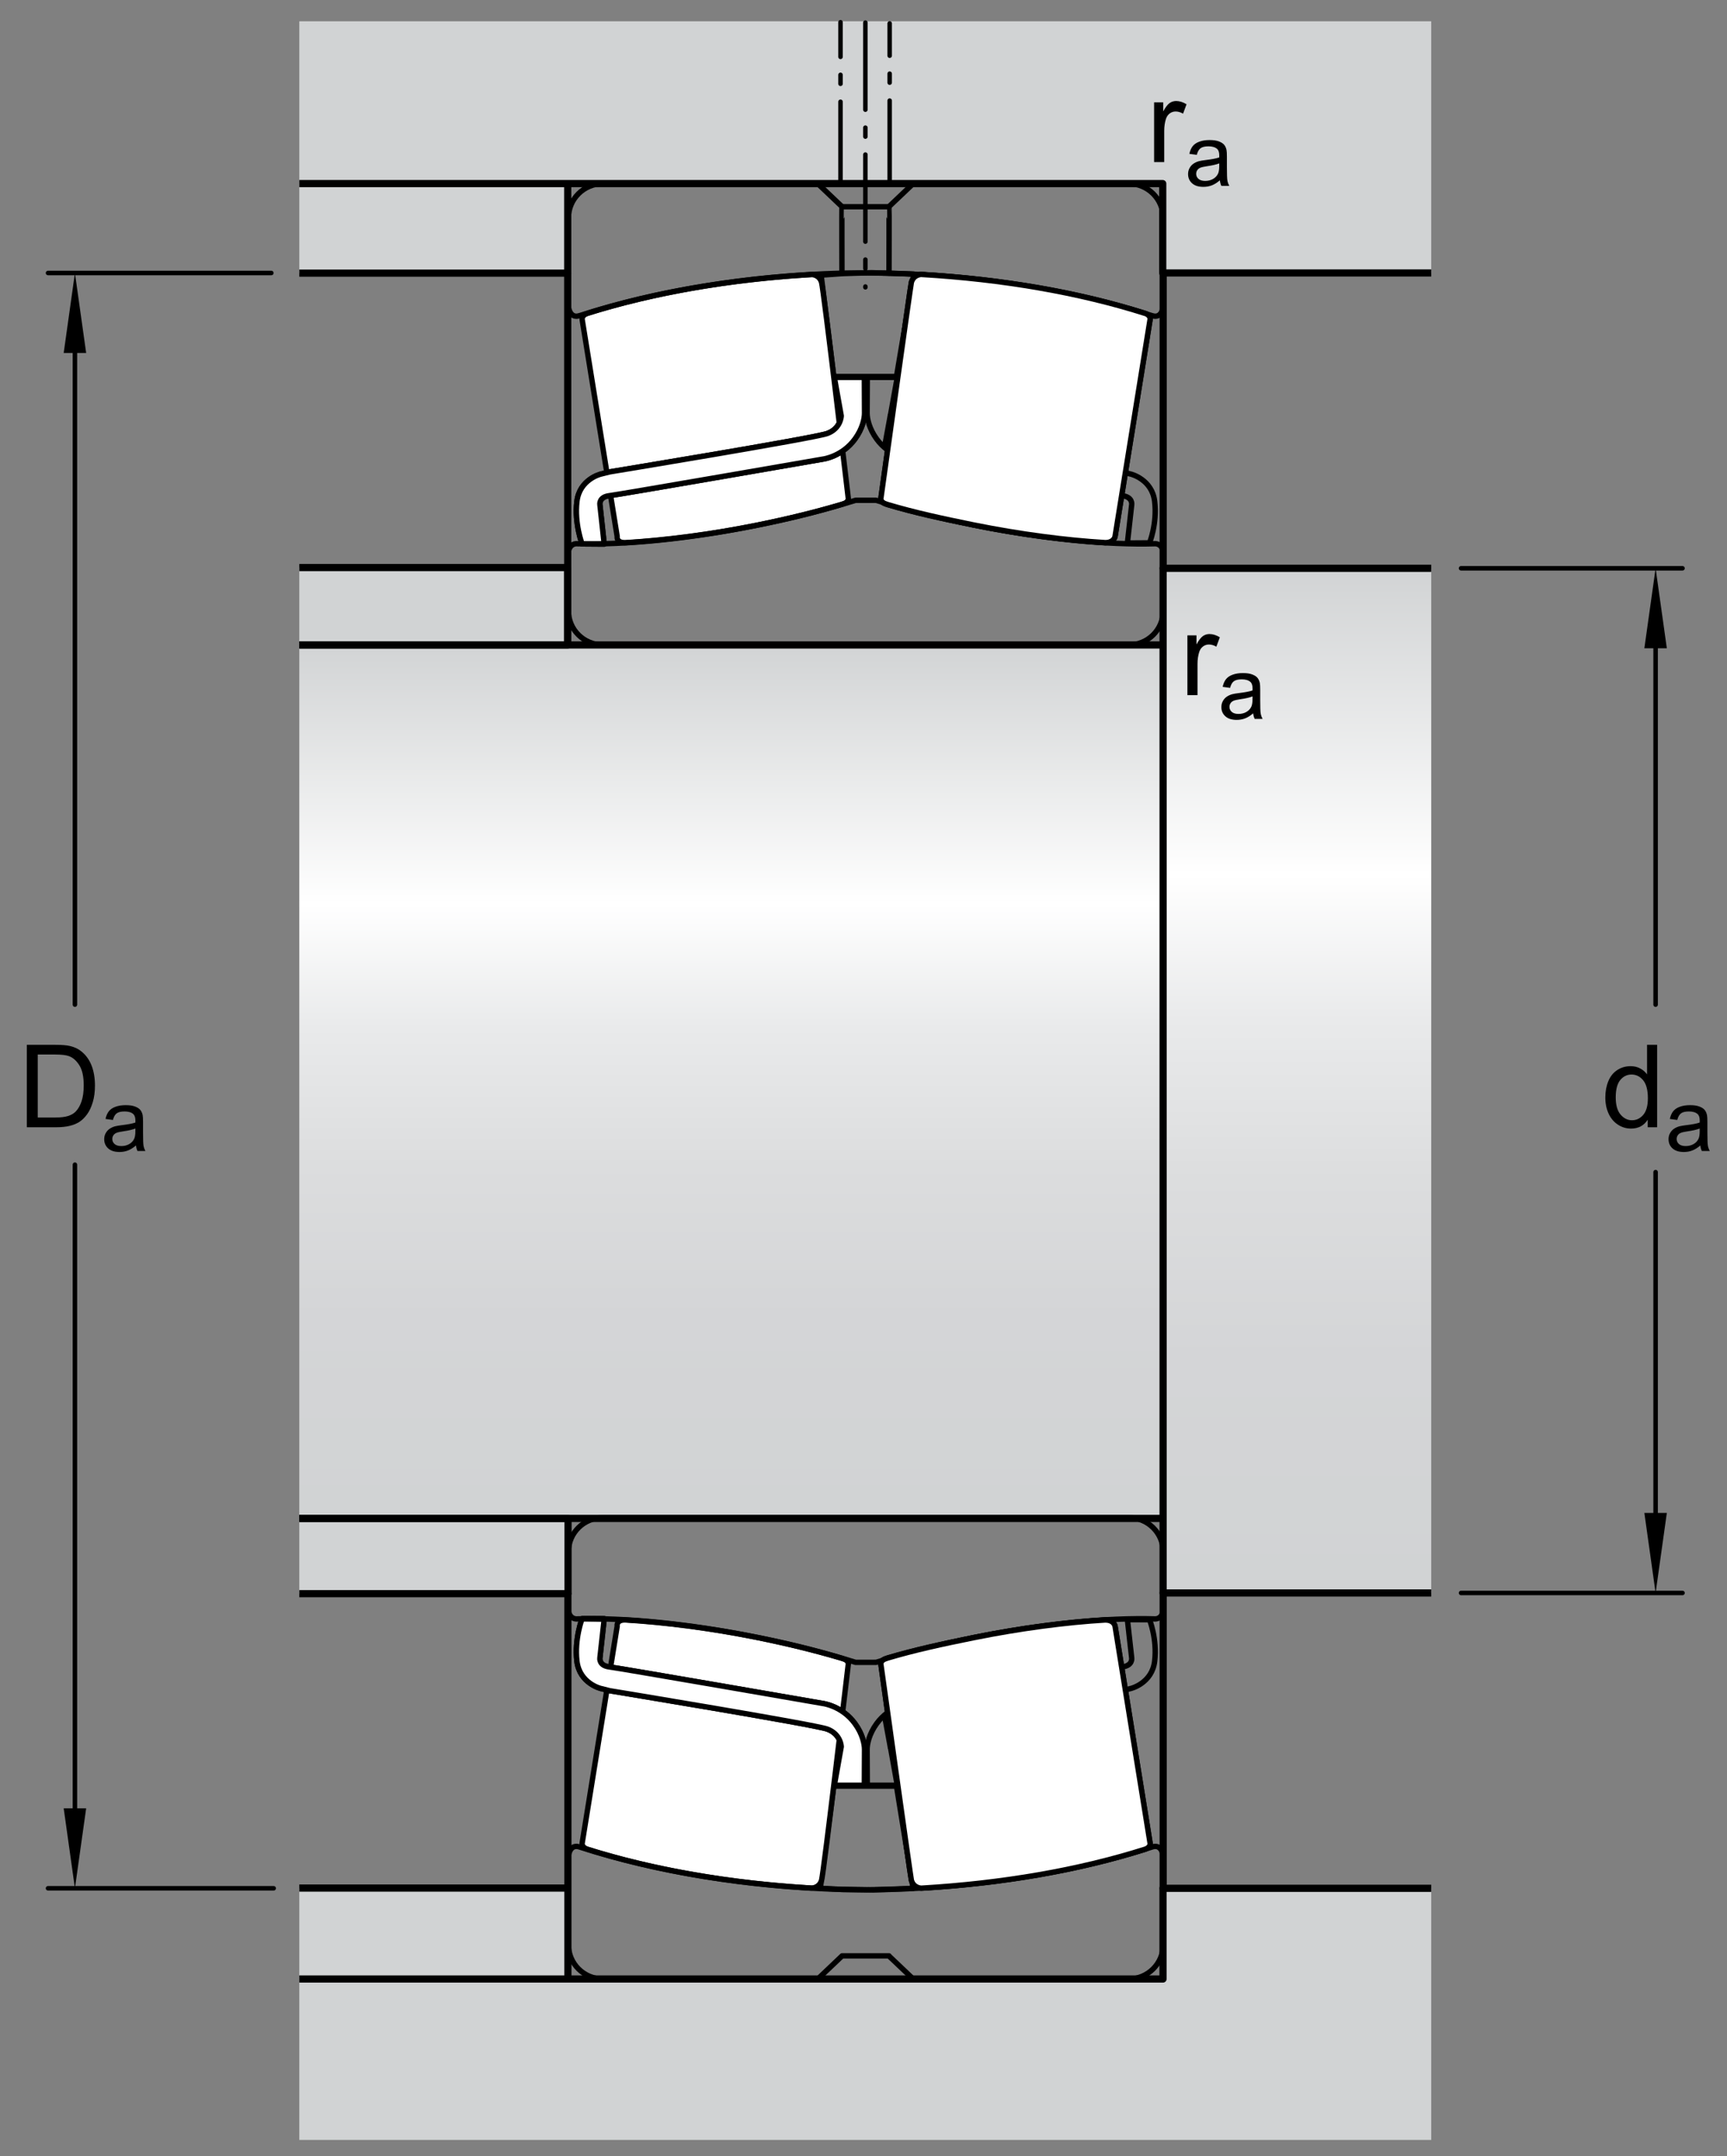
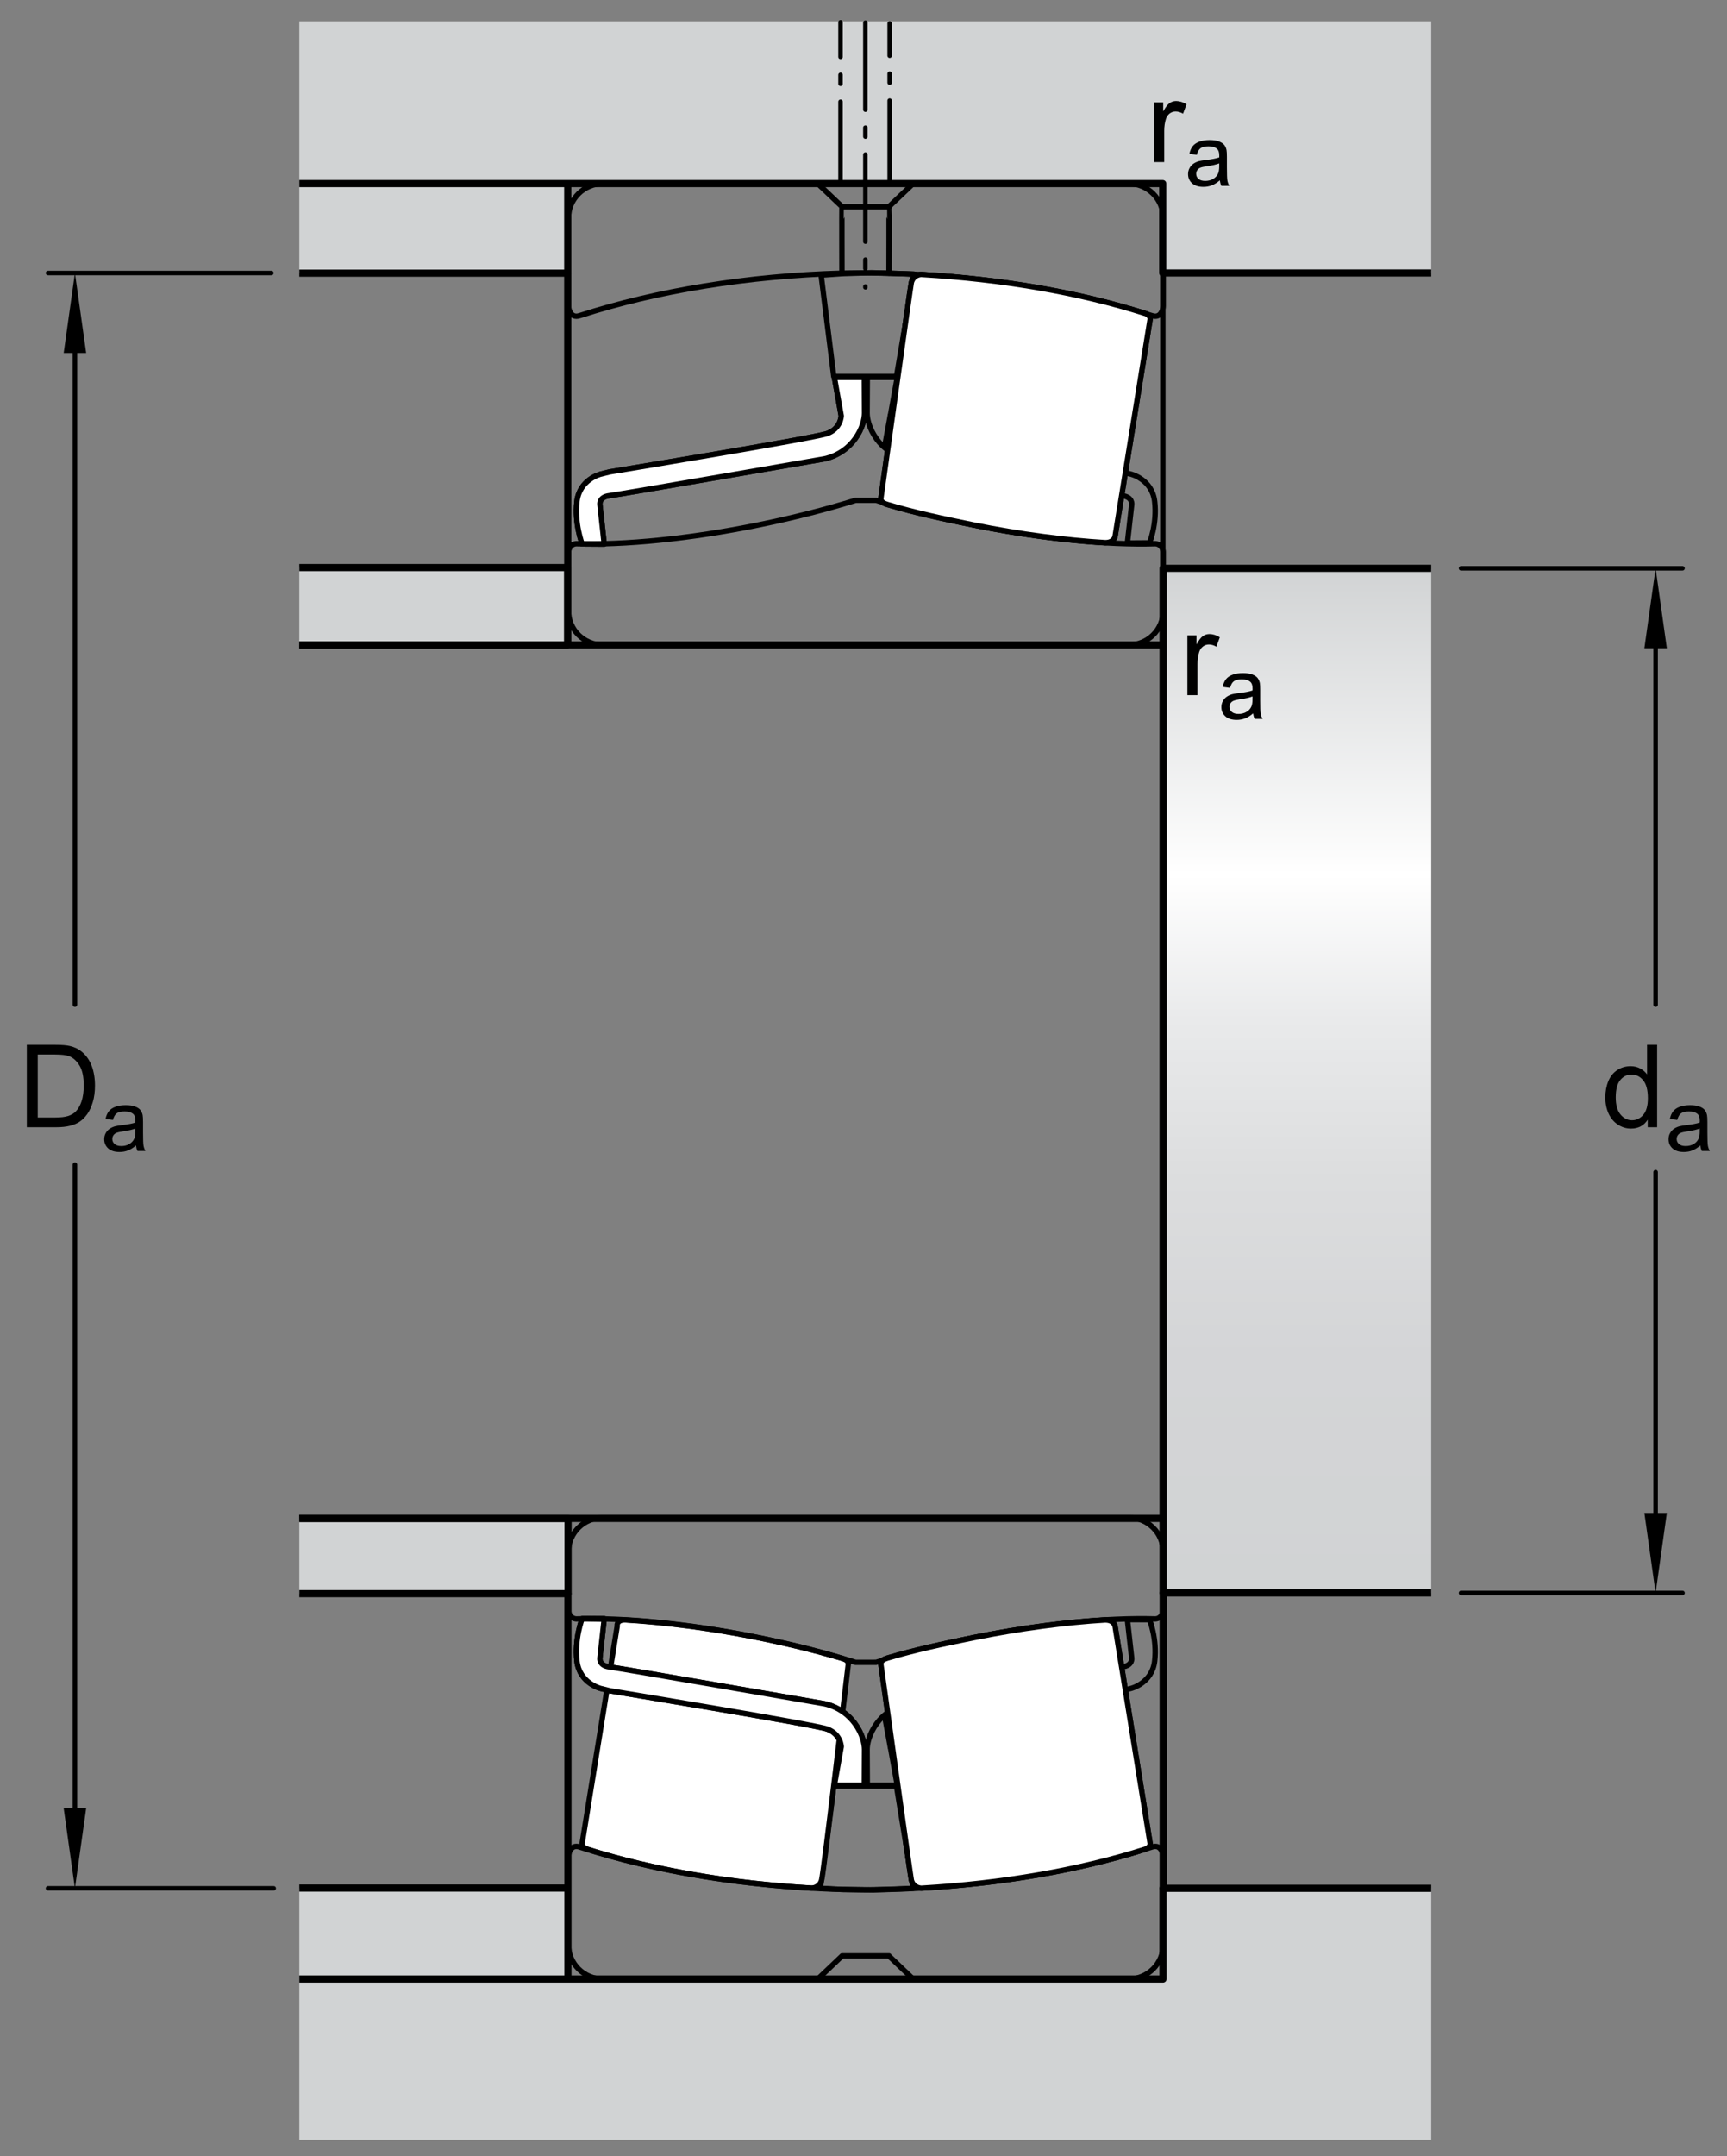
<svg xmlns="http://www.w3.org/2000/svg" version="1.1" id="Lager_1" x="0px" y="0px" width="180px" height="224.667px" viewBox="0 0 180 224.667" enable-background="new 0 0 180 224.667" xml:space="preserve">
  <rect x="0" y="0" width="180" height="224.667" fill="#808080" stroke="none" />
  <polygon fill="#D1D3D4" points="31.195,196.747 31.195,206.057 59.255,206.057 59.255,196.725 " />
  <polygon fill="none" stroke="#000000" stroke-width="0.561" stroke-linecap="round" stroke-linejoin="round" stroke-miterlimit="1" points="  90.345,186.1 93.438,186.1 95.167,196.75 91,196.917 87.767,196.866 85.5,196.747 86.903,186.1 90.136,186.1 " />
  <polygon fill="none" stroke="#000000" stroke-width="0.561" stroke-linecap="round" stroke-linejoin="round" stroke-miterlimit="1" points="  90.345,39.229 93.438,39.229 95.25,28.558 90.833,28.417 87.917,28.5 85.583,28.667 86.903,39.229 90.136,39.229 " />
  <linearGradient id="SVGID_1_" gradientUnits="userSpaceOnUse" x1="135.157" y1="59.09" x2="135.157" y2="165.976">
    <stop offset="0" style="stop-color:#D1D3D4" />
    <stop offset="0.3" style="stop-color:#FFFFFF" />
    <stop offset="0.441" style="stop-color:#E9EAEB" />
    <stop offset="0.597" style="stop-color:#DCDDDE" />
    <stop offset="0.771" style="stop-color:#D4D5D7" />
    <stop offset="1" style="stop-color:#D1D3D4" />
  </linearGradient>
  <polygon fill="url(#SVGID_1_)" points="149.172,165.975 121.424,165.975 121.141,59.304 149.172,59.304 " />
  <linearGradient id="SVGID_2_" gradientUnits="userSpaceOnUse" x1="76.168" y1="66.789" x2="76.168" y2="158.21">
    <stop offset="0" style="stop-color:#D1D3D4" />
    <stop offset="0.3" style="stop-color:#FFFFFF" />
    <stop offset="0.441" style="stop-color:#E9EAEB" />
    <stop offset="0.597" style="stop-color:#DCDDDE" />
    <stop offset="0.771" style="stop-color:#D4D5D7" />
    <stop offset="1" style="stop-color:#D1D3D4" />
  </linearGradient>
-   <rect x="31.195" y="66.972" fill="url(#SVGID_2_)" width="89.946" height="91.238" />
  <line fill="#FFFFFF" stroke="#000000" stroke-width="0.561" stroke-linejoin="round" x1="59.247" y1="164.438" x2="59.247" y2="164.438" />
  <line fill="#FFFFFF" stroke="#000000" stroke-width="0.561" stroke-linecap="round" stroke-linejoin="round" stroke-miterlimit="1" x1="59.247" y1="192.956" x2="59.247" y2="168.706" />
  <line fill="#FFFFFF" stroke="#000000" stroke-width="0.561" stroke-linecap="round" stroke-linejoin="round" stroke-miterlimit="1" x1="121.2" y1="192.879" x2="121.2" y2="168.631" />
  <line fill="#FFFFFF" stroke="#000000" stroke-width="0.561" stroke-linejoin="round" x1="59.247" y1="60.792" x2="59.247" y2="60.792" />
  <line fill="#FFFFFF" stroke="#000000" stroke-width="0.561" stroke-linecap="round" stroke-linejoin="round" stroke-miterlimit="1" x1="59.247" y1="32.273" x2="59.247" y2="56.521" />
  <line fill="#FFFFFF" stroke="#000000" stroke-width="0.561" stroke-linecap="round" stroke-linejoin="round" stroke-miterlimit="1" x1="121.2" y1="28.438" x2="121.2" y2="59.567" />
  <path fill="#FFFFFF" stroke="#000000" stroke-width="0.561" stroke-linejoin="round" d="M90.194,25.622" />
  <line fill="#FFFFFF" stroke="#000000" stroke-width="0.561" stroke-linecap="round" stroke-linejoin="round" stroke-miterlimit="1" x1="121.2" y1="166.057" x2="121.2" y2="197.188" />
  <line fill="#FFFFFF" stroke="#000000" stroke-width="0.561" stroke-linecap="round" stroke-linejoin="round" stroke-miterlimit="1" x1="59.186" y1="166.057" x2="59.186" y2="197.188" />
  <line fill="none" stroke="#000000" stroke-width="0.561" stroke-linecap="round" stroke-linejoin="round" stroke-miterlimit="1" x1="59.186" y1="28.438" x2="59.186" y2="58.509" />
  <polyline fill="#D1D3D4" stroke="#000000" stroke-width="0.748" stroke-linejoin="round" points="31.195,59.134 59.173,59.134   59.173,67.198 31.195,67.198 " />
  <polygon fill="#D1D3D4" points="149.172,28.444 121.188,28.438 121.188,19.128 31.195,19.128 31.195,2.219 149.172,2.219 " />
  <polygon fill="#D1D3D4" points="149.172,196.739 121.188,196.747 121.188,206.057 31.195,206.057 31.195,222.967 149.172,222.967   " />
  <polyline fill="#D1D3D4" stroke="#000000" stroke-width="0.748" stroke-linejoin="round" stroke-miterlimit="1" points="  31.195,166.049 59.205,166.049 59.205,158.209 31.195,158.209 " />
  <polygon fill="#D1D3D4" points="31.195,28.438 31.195,19.128 59.255,19.128 59.255,28.458 " />
  <line fill="none" stroke="#000000" stroke-width="0.748" stroke-linejoin="round" stroke-miterlimit="1" x1="121.141" y1="158.209" x2="31.195" y2="158.209" />
  <polyline fill="none" stroke="#000000" stroke-width="0.748" stroke-linejoin="round" stroke-miterlimit="1" points="  149.172,196.747 121.216,196.747 121.216,206.199 31.195,206.199 " />
  <polyline fill="none" stroke="#000000" stroke-width="0.748" stroke-linejoin="round" stroke-miterlimit="1" points="  149.172,28.438 121.188,28.438 121.188,19.128 31.195,19.128 " />
  <line fill="none" stroke="#000000" stroke-width="0.561" stroke-linecap="round" stroke-linejoin="round" stroke-miterlimit="1" x1="59.255" y1="196.725" x2="59.255" y2="206.057" />
  <line fill="none" stroke="#000000" stroke-width="0.561" stroke-linecap="round" stroke-linejoin="round" stroke-miterlimit="1" x1="59.255" y1="196.725" x2="59.255" y2="206.057" />
  <line fill="none" stroke="#000000" stroke-width="0.561" stroke-linecap="round" stroke-linejoin="round" stroke-miterlimit="1" x1="59.255" y1="28.458" x2="59.255" y2="19.128" />
  <line fill="none" stroke="#000000" stroke-width="0.561" stroke-linecap="round" stroke-linejoin="round" stroke-miterlimit="1" x1="59.27" y1="28.458" x2="59.255" y2="28.458" />
  <line fill="none" stroke="#000000" stroke-width="0.468" stroke-linecap="round" stroke-linejoin="round" stroke-miterlimit="1" stroke-dasharray="8.504,1.871,0.935,1.871" x1="92.727" y1="18.986" x2="92.727" y2="2.438" />
  <line fill="none" stroke="#000000" stroke-width="0.468" stroke-linecap="round" stroke-linejoin="round" stroke-miterlimit="1" stroke-dasharray="8.504,1.871,0.935,1.871" x1="87.604" y1="19.107" x2="87.604" y2="2.318" />
  <line fill="none" stroke="#000000" stroke-width="0.748" stroke-linejoin="round" stroke-miterlimit="1" x1="121.141" y1="67.198" x2="31.195" y2="67.198" />
  <line fill="none" stroke="#000000" stroke-width="0.468" stroke-linecap="round" stroke-linejoin="round" stroke-miterlimit="1" x1="7.809" y1="121.35" x2="7.809" y2="190.993" />
  <line fill="none" stroke="#000000" stroke-width="0.468" stroke-linecap="round" stroke-linejoin="round" stroke-miterlimit="1" x1="7.809" y1="33.655" x2="7.809" y2="104.675" />
  <polygon points="6.639,36.778 7.809,28.444 8.98,36.778 " />
  <polygon points="8.98,188.415 7.809,196.747 6.639,188.415 " />
  <g>
    <path d="M2.796,117.45v-8.589h2.959c0.668,0,1.178,0.041,1.529,0.123c0.492,0.113,0.912,0.318,1.26,0.615   c0.453,0.383,0.792,0.872,1.017,1.468s0.337,1.276,0.337,2.042c0,0.652-0.076,1.23-0.229,1.734s-0.348,0.922-0.586,1.252   s-0.499,0.59-0.782,0.779s-0.625,0.332-1.025,0.43s-0.86,0.146-1.38,0.146H2.796z M3.933,116.436h1.834   c0.566,0,1.011-0.053,1.333-0.158s0.579-0.254,0.771-0.445c0.27-0.27,0.479-0.631,0.63-1.086s0.226-1.008,0.226-1.656   c0-0.898-0.147-1.589-0.442-2.071s-0.653-0.806-1.075-0.97c-0.305-0.117-0.795-0.176-1.471-0.176H3.933V116.436z" />
    <path d="M14.175,119.348c-0.293,0.25-0.575,0.426-0.846,0.527c-0.271,0.104-0.562,0.154-0.873,0.154   c-0.513,0-0.907-0.125-1.182-0.375s-0.413-0.57-0.413-0.961c0-0.229,0.052-0.438,0.156-0.625c0.104-0.189,0.24-0.342,0.408-0.455   c0.168-0.115,0.358-0.201,0.569-0.26c0.155-0.041,0.39-0.08,0.703-0.119c0.639-0.076,1.109-0.166,1.411-0.271   c0.003-0.109,0.004-0.178,0.004-0.207c0-0.322-0.075-0.549-0.224-0.682c-0.202-0.178-0.502-0.268-0.901-0.268   c-0.372,0-0.647,0.064-0.824,0.195s-0.308,0.361-0.393,0.691l-0.773-0.105c0.07-0.33,0.186-0.598,0.347-0.801   s0.394-0.361,0.699-0.471s0.658-0.164,1.059-0.164c0.398,0,0.722,0.047,0.971,0.141s0.432,0.211,0.549,0.354   s0.199,0.322,0.246,0.537c0.026,0.137,0.04,0.379,0.04,0.73v1.055c0,0.736,0.017,1.201,0.05,1.395   c0.034,0.195,0.101,0.383,0.2,0.561h-0.826C14.251,119.76,14.198,119.569,14.175,119.348z M14.109,117.583   c-0.287,0.117-0.718,0.217-1.292,0.299c-0.325,0.047-0.555,0.1-0.69,0.158s-0.239,0.145-0.312,0.258   c-0.073,0.111-0.11,0.238-0.11,0.375c0,0.211,0.08,0.387,0.239,0.527s0.394,0.211,0.701,0.211c0.305,0,0.576-0.066,0.813-0.199   c0.237-0.135,0.412-0.316,0.523-0.549c0.085-0.178,0.127-0.441,0.127-0.791V117.583z" />
  </g>
  <line fill="none" stroke="#000000" stroke-width="0.468" stroke-linecap="round" stroke-linejoin="round" stroke-miterlimit="1" x1="28.282" y1="28.444" x2="5.005" y2="28.444" />
  <line fill="none" stroke="#000000" stroke-width="0.468" stroke-linecap="round" stroke-linejoin="round" stroke-miterlimit="1" x1="28.526" y1="196.747" x2="5.005" y2="196.747" />
  <line fill="none" stroke="#000000" stroke-width="0.468" stroke-linecap="round" stroke-linejoin="round" stroke-miterlimit="1" x1="172.559" y1="122.125" x2="172.559" y2="160.223" />
  <line fill="none" stroke="#000000" stroke-width="0.468" stroke-linecap="round" stroke-linejoin="round" stroke-miterlimit="1" x1="172.559" y1="64.423" x2="172.559" y2="104.676" />
  <polygon points="171.387,67.545 172.559,59.212 173.729,67.545 " />
  <polygon points="173.729,157.639 172.559,165.975 171.387,157.639 " />
  <g>
    <path d="M171.737,117.45v-0.785c-0.395,0.617-0.975,0.926-1.74,0.926c-0.496,0-0.952-0.137-1.368-0.41s-0.738-0.654-0.967-1.145   s-0.343-1.055-0.343-1.691c0-0.621,0.104-1.184,0.311-1.69s0.518-0.894,0.932-1.163s0.877-0.404,1.389-0.404   c0.375,0,0.709,0.079,1.002,0.237s0.531,0.364,0.715,0.618v-3.082h1.049v8.589H171.737z M168.403,114.344   c0,0.797,0.168,1.393,0.504,1.787s0.732,0.592,1.189,0.592c0.461,0,0.853-0.188,1.175-0.564s0.483-0.953,0.483-1.727   c0-0.851-0.164-1.476-0.492-1.875s-0.732-0.598-1.213-0.598c-0.469,0-0.86,0.191-1.175,0.574S168.403,113.521,168.403,114.344z" />
    <path d="M177.221,119.348c-0.293,0.25-0.575,0.426-0.846,0.527c-0.271,0.104-0.562,0.154-0.873,0.154   c-0.513,0-0.906-0.125-1.182-0.375s-0.413-0.57-0.413-0.961c0-0.229,0.052-0.438,0.156-0.625c0.104-0.189,0.24-0.342,0.408-0.455   c0.169-0.115,0.358-0.201,0.569-0.26c0.155-0.041,0.39-0.08,0.703-0.119c0.639-0.076,1.108-0.166,1.41-0.271   c0.003-0.109,0.005-0.178,0.005-0.207c0-0.322-0.075-0.549-0.224-0.682c-0.203-0.178-0.503-0.268-0.901-0.268   c-0.372,0-0.646,0.064-0.824,0.195c-0.177,0.131-0.309,0.361-0.394,0.691l-0.773-0.105c0.07-0.33,0.187-0.598,0.348-0.801   s0.394-0.361,0.699-0.471c0.304-0.109,0.657-0.164,1.059-0.164c0.398,0,0.722,0.047,0.971,0.141s0.433,0.211,0.55,0.354   s0.199,0.322,0.246,0.537c0.026,0.137,0.04,0.379,0.04,0.73v1.055c0,0.736,0.017,1.201,0.05,1.395   c0.034,0.195,0.101,0.383,0.2,0.561h-0.826C177.297,119.76,177.245,119.569,177.221,119.348z M177.155,117.583   c-0.287,0.117-0.718,0.217-1.291,0.299c-0.326,0.047-0.556,0.1-0.69,0.158s-0.239,0.145-0.312,0.258   c-0.074,0.111-0.11,0.238-0.11,0.375c0,0.211,0.08,0.387,0.239,0.527c0.16,0.141,0.394,0.211,0.701,0.211   c0.305,0,0.576-0.066,0.812-0.199c0.238-0.135,0.412-0.316,0.523-0.549c0.085-0.178,0.127-0.441,0.127-0.791V117.583z" />
  </g>
  <line fill="none" stroke="#000000" stroke-width="0.468" stroke-linecap="round" stroke-linejoin="round" stroke-miterlimit="1" x1="152.28" y1="59.212" x2="175.364" y2="59.212" />
  <line fill="none" stroke="#000000" stroke-width="0.468" stroke-linecap="round" stroke-linejoin="round" stroke-miterlimit="1" x1="152.28" y1="165.975" x2="175.364" y2="165.975" />
  <g>
    <path d="M120.288,16.889v-6.223h0.949v0.943c0.242-0.441,0.466-0.732,0.671-0.873s0.431-0.211,0.677-0.211   c0.355,0,0.717,0.113,1.084,0.34l-0.363,0.979c-0.258-0.152-0.516-0.229-0.773-0.229c-0.23,0-0.438,0.069-0.621,0.208   s-0.314,0.331-0.393,0.577c-0.117,0.375-0.176,0.785-0.176,1.23v3.258H120.288z" />
    <path d="M127.143,18.789c-0.293,0.249-0.575,0.425-0.846,0.527c-0.271,0.103-0.562,0.154-0.873,0.154   c-0.513,0-0.906-0.125-1.182-0.376c-0.275-0.25-0.413-0.57-0.413-0.96c0-0.229,0.052-0.438,0.156-0.626   c0.104-0.189,0.24-0.341,0.408-0.455c0.169-0.114,0.358-0.201,0.569-0.259c0.155-0.041,0.39-0.081,0.703-0.119   c0.639-0.076,1.108-0.167,1.41-0.272c0.003-0.108,0.005-0.177,0.005-0.207c0-0.322-0.075-0.549-0.224-0.681   c-0.203-0.179-0.503-0.268-0.901-0.268c-0.372,0-0.646,0.065-0.824,0.196c-0.177,0.13-0.309,0.361-0.394,0.692l-0.773-0.105   c0.07-0.331,0.187-0.598,0.348-0.802c0.161-0.203,0.394-0.36,0.699-0.47c0.304-0.11,0.657-0.165,1.059-0.165   c0.398,0,0.722,0.047,0.971,0.141s0.433,0.212,0.55,0.354c0.117,0.143,0.199,0.322,0.246,0.539c0.026,0.135,0.04,0.378,0.04,0.729   v1.055c0,0.735,0.017,1.201,0.05,1.395c0.034,0.195,0.101,0.382,0.2,0.561h-0.826C127.219,19.2,127.167,19.008,127.143,18.789z    M127.077,17.022c-0.287,0.117-0.718,0.217-1.291,0.299c-0.326,0.047-0.556,0.1-0.69,0.158s-0.239,0.145-0.312,0.257   c-0.074,0.113-0.11,0.238-0.11,0.375c0,0.211,0.08,0.387,0.239,0.527c0.16,0.141,0.394,0.211,0.701,0.211   c0.305,0,0.576-0.066,0.812-0.2c0.238-0.133,0.412-0.316,0.523-0.547c0.085-0.179,0.127-0.442,0.127-0.791V17.022z" />
  </g>
  <g>
    <path d="M123.758,72.426v-6.223h0.949v0.943c0.242-0.441,0.466-0.732,0.671-0.873s0.431-0.211,0.677-0.211   c0.355,0,0.717,0.113,1.084,0.34l-0.363,0.979c-0.258-0.152-0.516-0.229-0.773-0.229c-0.23,0-0.438,0.069-0.621,0.208   s-0.314,0.331-0.393,0.577c-0.117,0.375-0.176,0.785-0.176,1.23v3.258H123.758z" />
    <path d="M130.614,74.326c-0.293,0.249-0.575,0.425-0.846,0.527c-0.271,0.103-0.562,0.154-0.873,0.154   c-0.513,0-0.906-0.125-1.182-0.376c-0.275-0.25-0.413-0.57-0.413-0.96c0-0.229,0.052-0.438,0.156-0.626   c0.104-0.189,0.24-0.341,0.408-0.455c0.169-0.114,0.358-0.201,0.569-0.259c0.155-0.041,0.39-0.081,0.703-0.119   c0.639-0.076,1.108-0.167,1.41-0.272c0.003-0.108,0.005-0.177,0.005-0.207c0-0.322-0.075-0.549-0.224-0.681   c-0.203-0.179-0.503-0.268-0.901-0.268c-0.372,0-0.646,0.065-0.824,0.196c-0.177,0.13-0.309,0.361-0.394,0.692l-0.773-0.105   c0.07-0.331,0.187-0.598,0.348-0.802c0.161-0.203,0.394-0.36,0.699-0.47c0.304-0.11,0.657-0.165,1.059-0.165   c0.398,0,0.722,0.047,0.971,0.141s0.433,0.212,0.55,0.354c0.117,0.143,0.199,0.322,0.246,0.539c0.026,0.135,0.04,0.378,0.04,0.729   v1.055c0,0.735,0.017,1.201,0.05,1.395c0.034,0.195,0.101,0.382,0.2,0.561h-0.826C130.69,74.737,130.637,74.545,130.614,74.326z    M130.547,72.559c-0.287,0.117-0.718,0.217-1.291,0.299c-0.326,0.047-0.556,0.1-0.69,0.158s-0.239,0.145-0.312,0.257   c-0.074,0.113-0.11,0.238-0.11,0.375c0,0.211,0.08,0.387,0.239,0.527c0.16,0.141,0.394,0.211,0.701,0.211   c0.305,0,0.576-0.066,0.812-0.2c0.238-0.133,0.412-0.316,0.523-0.547c0.085-0.179,0.127-0.442,0.127-0.791V72.559z" />
  </g>
  <polyline fill="none" stroke="#000000" stroke-width="0.748" stroke-linejoin="round" stroke-miterlimit="1" points="  149.172,59.212 121.226,59.212 121.226,165.975 149.172,165.975 " />
  <line fill="none" stroke="#000000" stroke-width="0.468" stroke-linecap="round" stroke-linejoin="round" stroke-miterlimit="1" stroke-dasharray="9.071,1.871,0.935,1.871" x1="90.196" y1="2.357" x2="90.196" y2="29.938" />
  <line fill="none" stroke="#000000" stroke-width="0.748" stroke-linejoin="round" stroke-miterlimit="1" x1="59.27" y1="28.458" x2="31.195" y2="28.458" />
-   <path fill="#FFFFFF" stroke="#000000" stroke-width="0.561" stroke-linecap="round" stroke-linejoin="round" stroke-miterlimit="1" d="  M84.612,28.603c0,0,0.783,0.008,1.018,0.825c0.232,0.815,2.789,22.539,2.789,22.539s0.008,0.364-0.523,0.528l-0.189,0.066  c-2.85,0.85-5.428,1.478-8.705,2.142c-4.879,0.989-9.795,1.6-13.848,1.845l-0.174-0.01c-0.77-0.074-0.652-0.638-0.652-0.638  s-3.58-22.146-3.648-22.593c-0.068-0.444,0.473-0.63,0.473-0.63l0.043-0.017c6.936-2.199,14.979-3.563,23.336-4.054" />
  <path fill="none" stroke="#000000" stroke-width="0.561" stroke-linecap="round" stroke-linejoin="round" stroke-miterlimit="1" d="  M60.392,32.892c-0.973,0.326-1.131-0.836-1.131-0.836l-0.014-0.163V22.7c0-1.969,1.607-3.565,3.594-3.565h22.396l2.516,2.391  c-0.018,0.017,0,6.863,0,6.863l0.014,0.075c-9.777,0.265-19.342,1.837-27.289,4.404L60.392,32.892z" />
  <path fill="none" stroke="#000000" stroke-width="0.561" stroke-linejoin="round" d="M90.091,39.319h-3.129l0.717,4.009  c0,0-0.027,1.321-1.465,1.842c-1.365,0.493-22.654,3.995-22.654,3.995l-0.957,0.238c0,0-2.203,0.535-2.473,2.851  c-0.27,2.318,0.539,4.418,0.539,4.418l2.305,0.017l-0.449-4.106c0,0-0.133-0.804,0.988-0.936c1.043-0.124,22.297-3.817,22.297-3.817  s1.959-0.258,3.293-2.08c0.795-1.085,1.004-2.139,1.004-2.701c0-0.565-0.016-3.417-0.016-3.417V39.319z" />
  <path fill="#FFFFFF" stroke="#000000" stroke-width="0.561" stroke-linecap="round" stroke-linejoin="round" stroke-miterlimit="1" d="  M90.091,39.319h-3.129l0.717,4.009c0,0-0.027,1.321-1.465,1.842c-1.365,0.493-22.654,3.995-22.654,3.995l-0.957,0.238  c0,0-2.203,0.535-2.473,2.851c-0.27,2.318,0.539,4.418,0.539,4.418l2.305,0.017l-0.449-4.106c0,0-0.133-0.804,0.988-0.936  c1.043-0.124,22.297-3.817,22.297-3.817s1.959-0.258,3.293-2.08c0.795-1.085,1.004-2.139,1.004-2.701  c0-0.565-0.016-3.417-0.016-3.417V39.319z" />
  <path fill="none" stroke="#000000" stroke-width="0.561" stroke-linecap="round" stroke-linejoin="round" stroke-miterlimit="1" d="  M120.088,32.892c0.975,0.326,1.131-0.836,1.131-0.836l0.016-0.163V22.7c0-1.969-1.609-3.565-3.594-3.565H95.174l-2.516,2.391  c0.018,0.017,0,6.863,0,6.863l-0.014,0.075c9.775,0.265,19.41,1.837,27.359,4.404L120.088,32.892z" />
  <path fill="none" stroke="#000000" stroke-width="0.561" stroke-linecap="round" stroke-linejoin="round" stroke-miterlimit="1" d="  M91.377,67.195h26.264c1.984,0,3.594-1.58,3.594-3.548v-6.001v-0.149c0.016,0-0.076-0.785-0.795-0.845h-0.014  c-5.051,0.146-11.738-0.488-18.949-1.949c-3.633-0.738-7.066-1.614-10.162-2.573l-0.041-0.005H90.45h-0.418h-0.824l-0.043,0.005  c-3.096,0.959-6.527,1.835-10.164,2.573c-7.211,1.461-13.898,2.096-18.947,1.949H60.04c-0.719,0.06-0.808,0.845-0.793,0.845v0.149  v6.001c0,1.968,1.607,3.548,3.594,3.548h26.262H91.377z" />
  <path fill="none" stroke="#000000" stroke-width="0.561" stroke-linecap="round" stroke-linejoin="round" stroke-miterlimit="1" d="  M90.392,39.319h3.128l-0.721,4.009c0,0,0.033,1.321,1.469,1.842c2.518,0.912,22.654,3.995,22.654,3.995l0.957,0.238  c0,0,2.201,0.535,2.469,2.851c0.271,2.318-0.535,4.309-0.535,4.309l-2.309,0.015l0.449-3.995c0,0,0.135-0.804-0.988-0.936  c-1.041-0.124-22.293-3.817-22.293-3.817s-1.961-0.258-3.295-2.08c-0.792-1.085-1.003-2.139-1.003-2.701  c0-0.565,0.018-3.417,0.018-3.417V39.319z" />
  <line fill="none" stroke="#000000" stroke-width="0.561" stroke-linecap="round" stroke-linejoin="round" stroke-miterlimit="1" x1="92.659" y1="21.542" x2="87.767" y2="21.542" />
  <polyline fill="none" stroke="#000000" stroke-width="0.561" stroke-linecap="round" stroke-linejoin="round" stroke-miterlimit="1" points="  92.659,28.463 90.239,28.432 87.767,28.463 " />
  <path fill="none" stroke="#000000" stroke-width="0.561" stroke-linecap="round" stroke-linejoin="round" stroke-miterlimit="1" d="  M96.008,28.603c0,0-0.787,0.008-1.018,0.825c-0.084,0.288-3.186,22.559-3.186,22.559s-0.008,0.364,0.523,0.528l0.188,0.064  c2.852,0.851,5.684,1.46,8.961,2.124c4.879,0.989,9.656,1.6,13.711,1.845l0.172-0.01c0.773-0.074,0.861-0.638,0.861-0.638  s3.582-22.146,3.648-22.593c0.068-0.444-0.471-0.63-0.471-0.63l-0.045-0.017c-6.936-2.199-14.908-3.563-23.264-4.054" />
  <line fill="none" stroke="#000000" stroke-width="0.561" stroke-linecap="round" stroke-linejoin="round" stroke-miterlimit="1" x1="92.799" y1="43.283" x2="92.2" y2="46.538" />
  <path fill="#FFFFFF" stroke="#000000" stroke-width="0.561" stroke-linecap="round" stroke-linejoin="round" stroke-miterlimit="1" d="  M96.008,28.595c0,0-0.787,0.006-1.018,0.825c-0.084,0.288-3.186,22.559-3.186,22.559s-0.008,0.362,0.523,0.526l0.188,0.066  c2.852,0.851,5.684,1.458,8.961,2.125c4.879,0.986,9.656,1.599,13.711,1.842l0.172-0.006c0.773-0.074,0.861-0.639,0.861-0.639  s3.582-22.147,3.648-22.594c0.068-0.446-0.471-0.632-0.471-0.632l-0.045-0.013c-6.936-2.203-14.908-3.566-23.264-4.056" />
  <path fill="#FFFFFF" stroke="#000000" stroke-width="0.561" stroke-linecap="round" stroke-linejoin="round" stroke-miterlimit="1" d="  M84.612,196.725c0,0,0.783-0.008,1.018-0.824c0.232-0.816,2.789-22.543,2.789-22.543s0.008-0.361-0.523-0.523l-0.189-0.066  c-2.85-0.852-5.428-1.479-8.705-2.145c-4.879-0.986-9.795-1.598-13.848-1.842l-0.174,0.008c-0.77,0.076-0.652,0.641-0.652,0.641  s-3.58,22.143-3.648,22.594c-0.068,0.441,0.473,0.627,0.473,0.627l0.043,0.016c6.936,2.199,14.979,3.564,23.336,4.057" />
  <path fill="none" stroke="#000000" stroke-width="0.561" stroke-linejoin="round" d="M90.091,186.012h-3.129l0.717-4.014  c0,0-0.027-1.318-1.465-1.842c-1.365-0.49-22.654-3.992-22.654-3.992l-0.957-0.24c0,0-2.203-0.535-2.473-2.852  s0.539-4.416,0.539-4.416l2.305-0.018l-0.449,4.109c0,0-0.133,0.801,0.988,0.934c1.043,0.125,22.297,3.816,22.297,3.816  s1.959,0.258,3.293,2.082c0.795,1.084,1.004,2.137,1.004,2.703c0,0.564-0.016,3.414-0.016,3.414V186.012z" />
  <path fill="#FFFFFF" stroke="#000000" stroke-width="0.561" stroke-linecap="round" stroke-linejoin="round" stroke-miterlimit="1" d="  M90.091,186.012h-3.129l0.717-4.014c0,0-0.027-1.318-1.465-1.842c-1.365-0.49-22.654-3.992-22.654-3.992l-0.957-0.24  c0,0-2.203-0.535-2.473-2.852s0.539-4.416,0.539-4.416l2.305,0.039l-0.449,4.053c0,0-0.133,0.801,0.988,0.934  c1.043,0.125,22.297,3.816,22.297,3.816s1.959,0.258,3.293,2.082c0.795,1.084,1.004,2.137,1.004,2.703  c0,0.564-0.016,3.414-0.016,3.414V186.012z" />
  <path fill="none" stroke="#000000" stroke-width="0.561" stroke-linecap="round" stroke-linejoin="round" stroke-miterlimit="1" d="  M91.377,158.131h26.264c1.984,0,3.594,1.584,3.594,3.551v6v0.148c0.016,0-0.076,0.785-0.795,0.85h-0.014  c-5.051-0.148-11.738,0.486-18.949,1.943c-3.633,0.74-7.066,1.617-10.162,2.58h-0.041H90.45h-0.418h-0.824h-0.043  c-3.096-0.963-6.527-1.84-10.164-2.58c-7.211-1.457-13.898-2.092-18.947-1.943H60.04c-0.719-0.064-0.808-0.85-0.793-0.85v-0.148v-6  c0-1.967,1.607-3.551,3.594-3.551h26.262H91.377z" />
  <path fill="none" stroke="#000000" stroke-width="0.561" stroke-linecap="round" stroke-linejoin="round" stroke-miterlimit="1" d="  M90.392,186.012h3.128l-0.721-4.014c0,0,0.033-1.318,1.469-1.842c2.518-0.908,22.654-3.992,22.654-3.992l0.957-0.24  c0,0,2.201-0.535,2.469-2.852c0.271-2.316-0.535-4.309-0.535-4.309l-2.309-0.01l0.449,3.994c0,0,0.135,0.801-0.988,0.934  c-1.041,0.125-22.293,3.816-22.293,3.816s-1.961,0.258-3.295,2.082c-0.792,1.084-1.003,2.137-1.003,2.703  c0,0.564,0.018,3.414,0.018,3.414V186.012z" />
  <path fill="none" stroke="#000000" stroke-width="0.561" stroke-linecap="round" stroke-linejoin="round" stroke-miterlimit="1" d="  M92.659,203.805l2.516,2.391h22.467c1.984,0,3.594-1.596,3.594-3.566v-9.191l-0.016-0.164c0,0-0.156-1.16-1.131-0.836l-0.084,0.027  c-7.949,2.561-17.584,4.135-27.359,4.4h0.014l-2.419,0.033l-2.473-0.033l0,0c-9.777-0.266-19.342-1.84-27.289-4.4l-0.086-0.027  c-0.973-0.324-1.131,0.836-1.131,0.836l-0.014,0.164v9.191c0,1.971,1.607,3.566,3.594,3.566h22.396l2.516-2.391l0.014-0.016h4.892  V203.805z" />
  <path fill="none" stroke="#000000" stroke-width="0.561" stroke-linecap="round" stroke-linejoin="round" stroke-miterlimit="1" d="  M96.008,196.725c0,0-0.787-0.008-1.018-0.824c-0.084-0.287-3.186-22.559-3.186-22.559s-0.008-0.361,0.523-0.527l0.188-0.066  c2.852-0.848,5.684-1.459,8.961-2.125c4.879-0.986,9.656-1.598,13.711-1.842l0.172,0.008c0.773,0.076,0.861,0.641,0.861,0.641  s3.582,22.143,3.648,22.594c0.068,0.441-0.471,0.627-0.471,0.627l-0.045,0.016c-6.936,2.199-14.908,3.564-23.264,4.057" />
  <line fill="none" stroke="#000000" stroke-width="0.561" stroke-linecap="round" stroke-linejoin="round" stroke-miterlimit="1" x1="92.799" y1="182.047" x2="92.2" y2="178.792" />
  <path fill="#FFFFFF" stroke="#000000" stroke-width="0.561" stroke-linecap="round" stroke-linejoin="round" stroke-miterlimit="1" d="  M96.008,196.733c0,0-0.787-0.008-1.018-0.824c-0.084-0.287-3.186-22.559-3.186-22.559s-0.008-0.361,0.523-0.527l0.188-0.066  c2.852-0.848,5.684-1.459,8.961-2.119c4.879-0.988,9.656-1.604,13.711-1.848l0.172,0.008c0.773,0.074,0.861,0.641,0.861,0.641  s3.582,22.146,3.648,22.594c0.068,0.443-0.471,0.627-0.471,0.627l-0.045,0.016c-6.936,2.199-14.908,3.566-23.264,4.057" />
  <line fill="none" stroke="#000000" stroke-width="0.748" stroke-linecap="round" stroke-linejoin="round" stroke-miterlimit="1" x1="59.19" y1="166.049" x2="59.19" y2="206" />
  <line fill="none" stroke="#000000" stroke-width="0.748" stroke-linecap="round" stroke-linejoin="round" stroke-miterlimit="1" x1="59.173" y1="66.972" x2="59.173" y2="19.167" />
-   <line fill="none" stroke="#000000" stroke-width="0.748" stroke-linecap="round" stroke-linejoin="round" stroke-miterlimit="1" x1="121.235" y1="59.212" x2="121.235" y2="28.438" />
  <line fill="none" stroke="#000000" stroke-width="0.748" stroke-linecap="round" stroke-linejoin="round" stroke-miterlimit="1" x1="121.235" y1="165.975" x2="121.235" y2="196.747" />
  <line fill="none" stroke="#000000" stroke-width="0.748" stroke-linejoin="round" stroke-miterlimit="1" x1="59.27" y1="196.725" x2="31.195" y2="196.725" />
</svg>